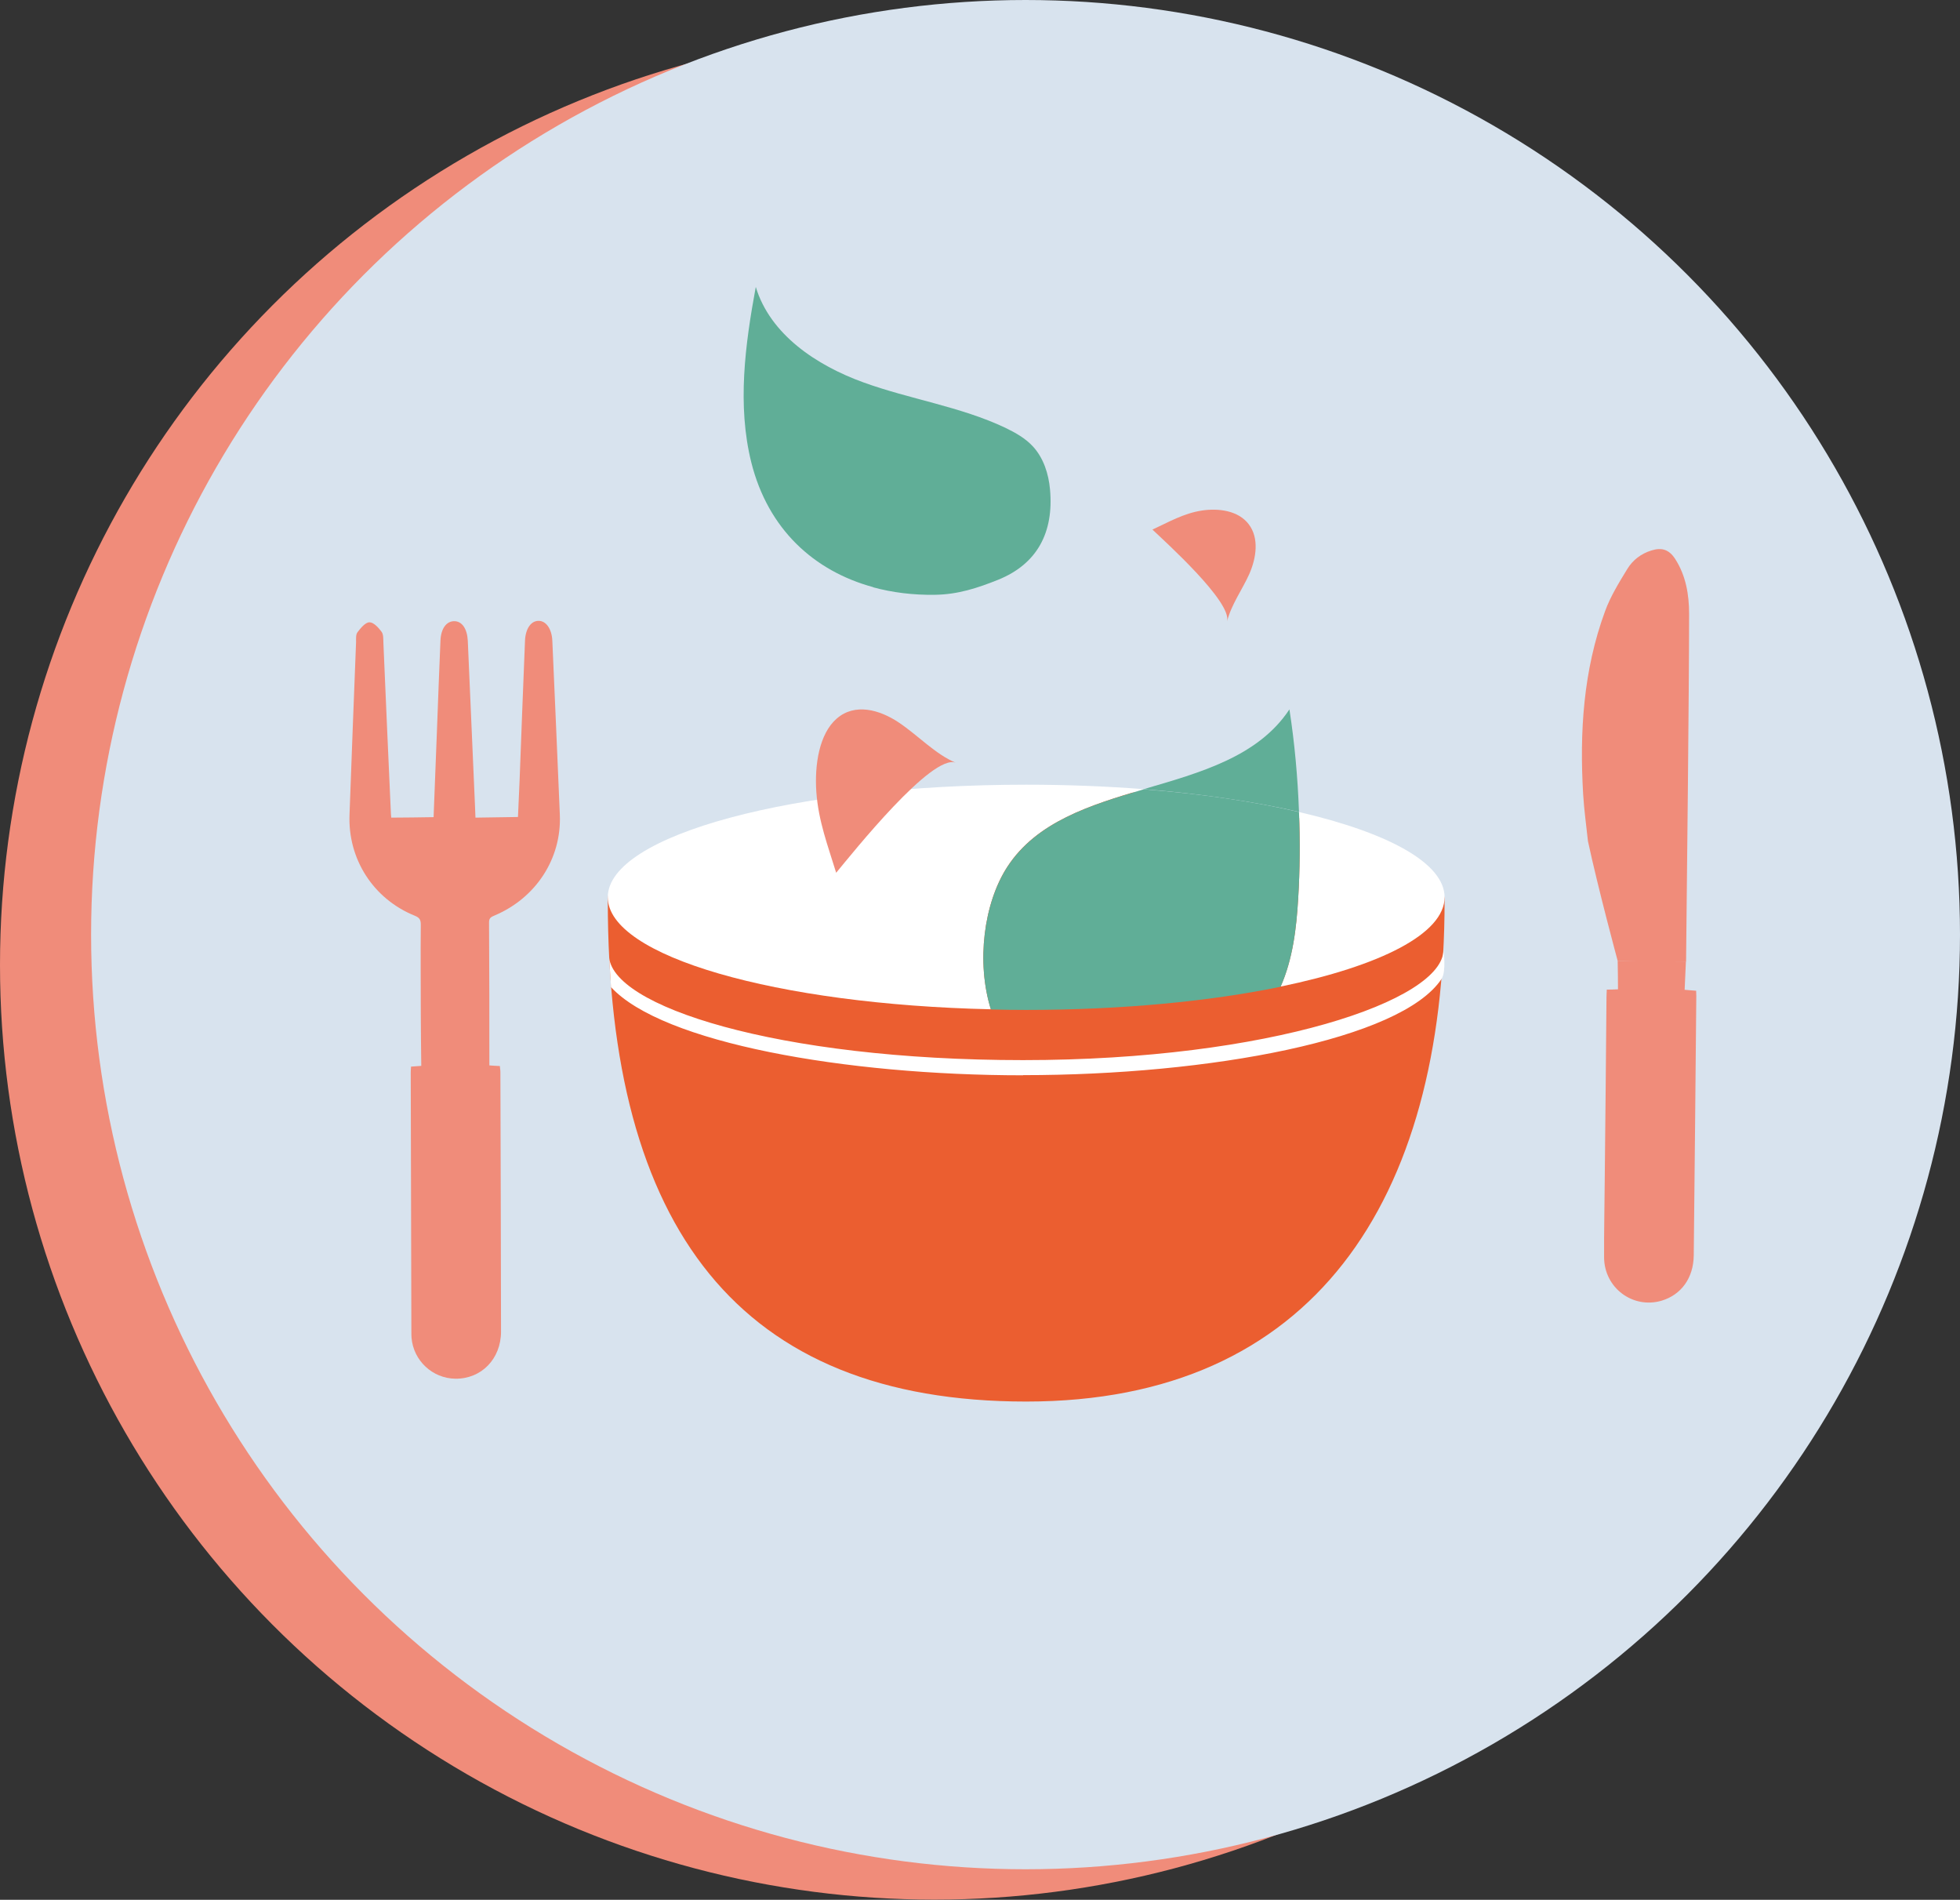
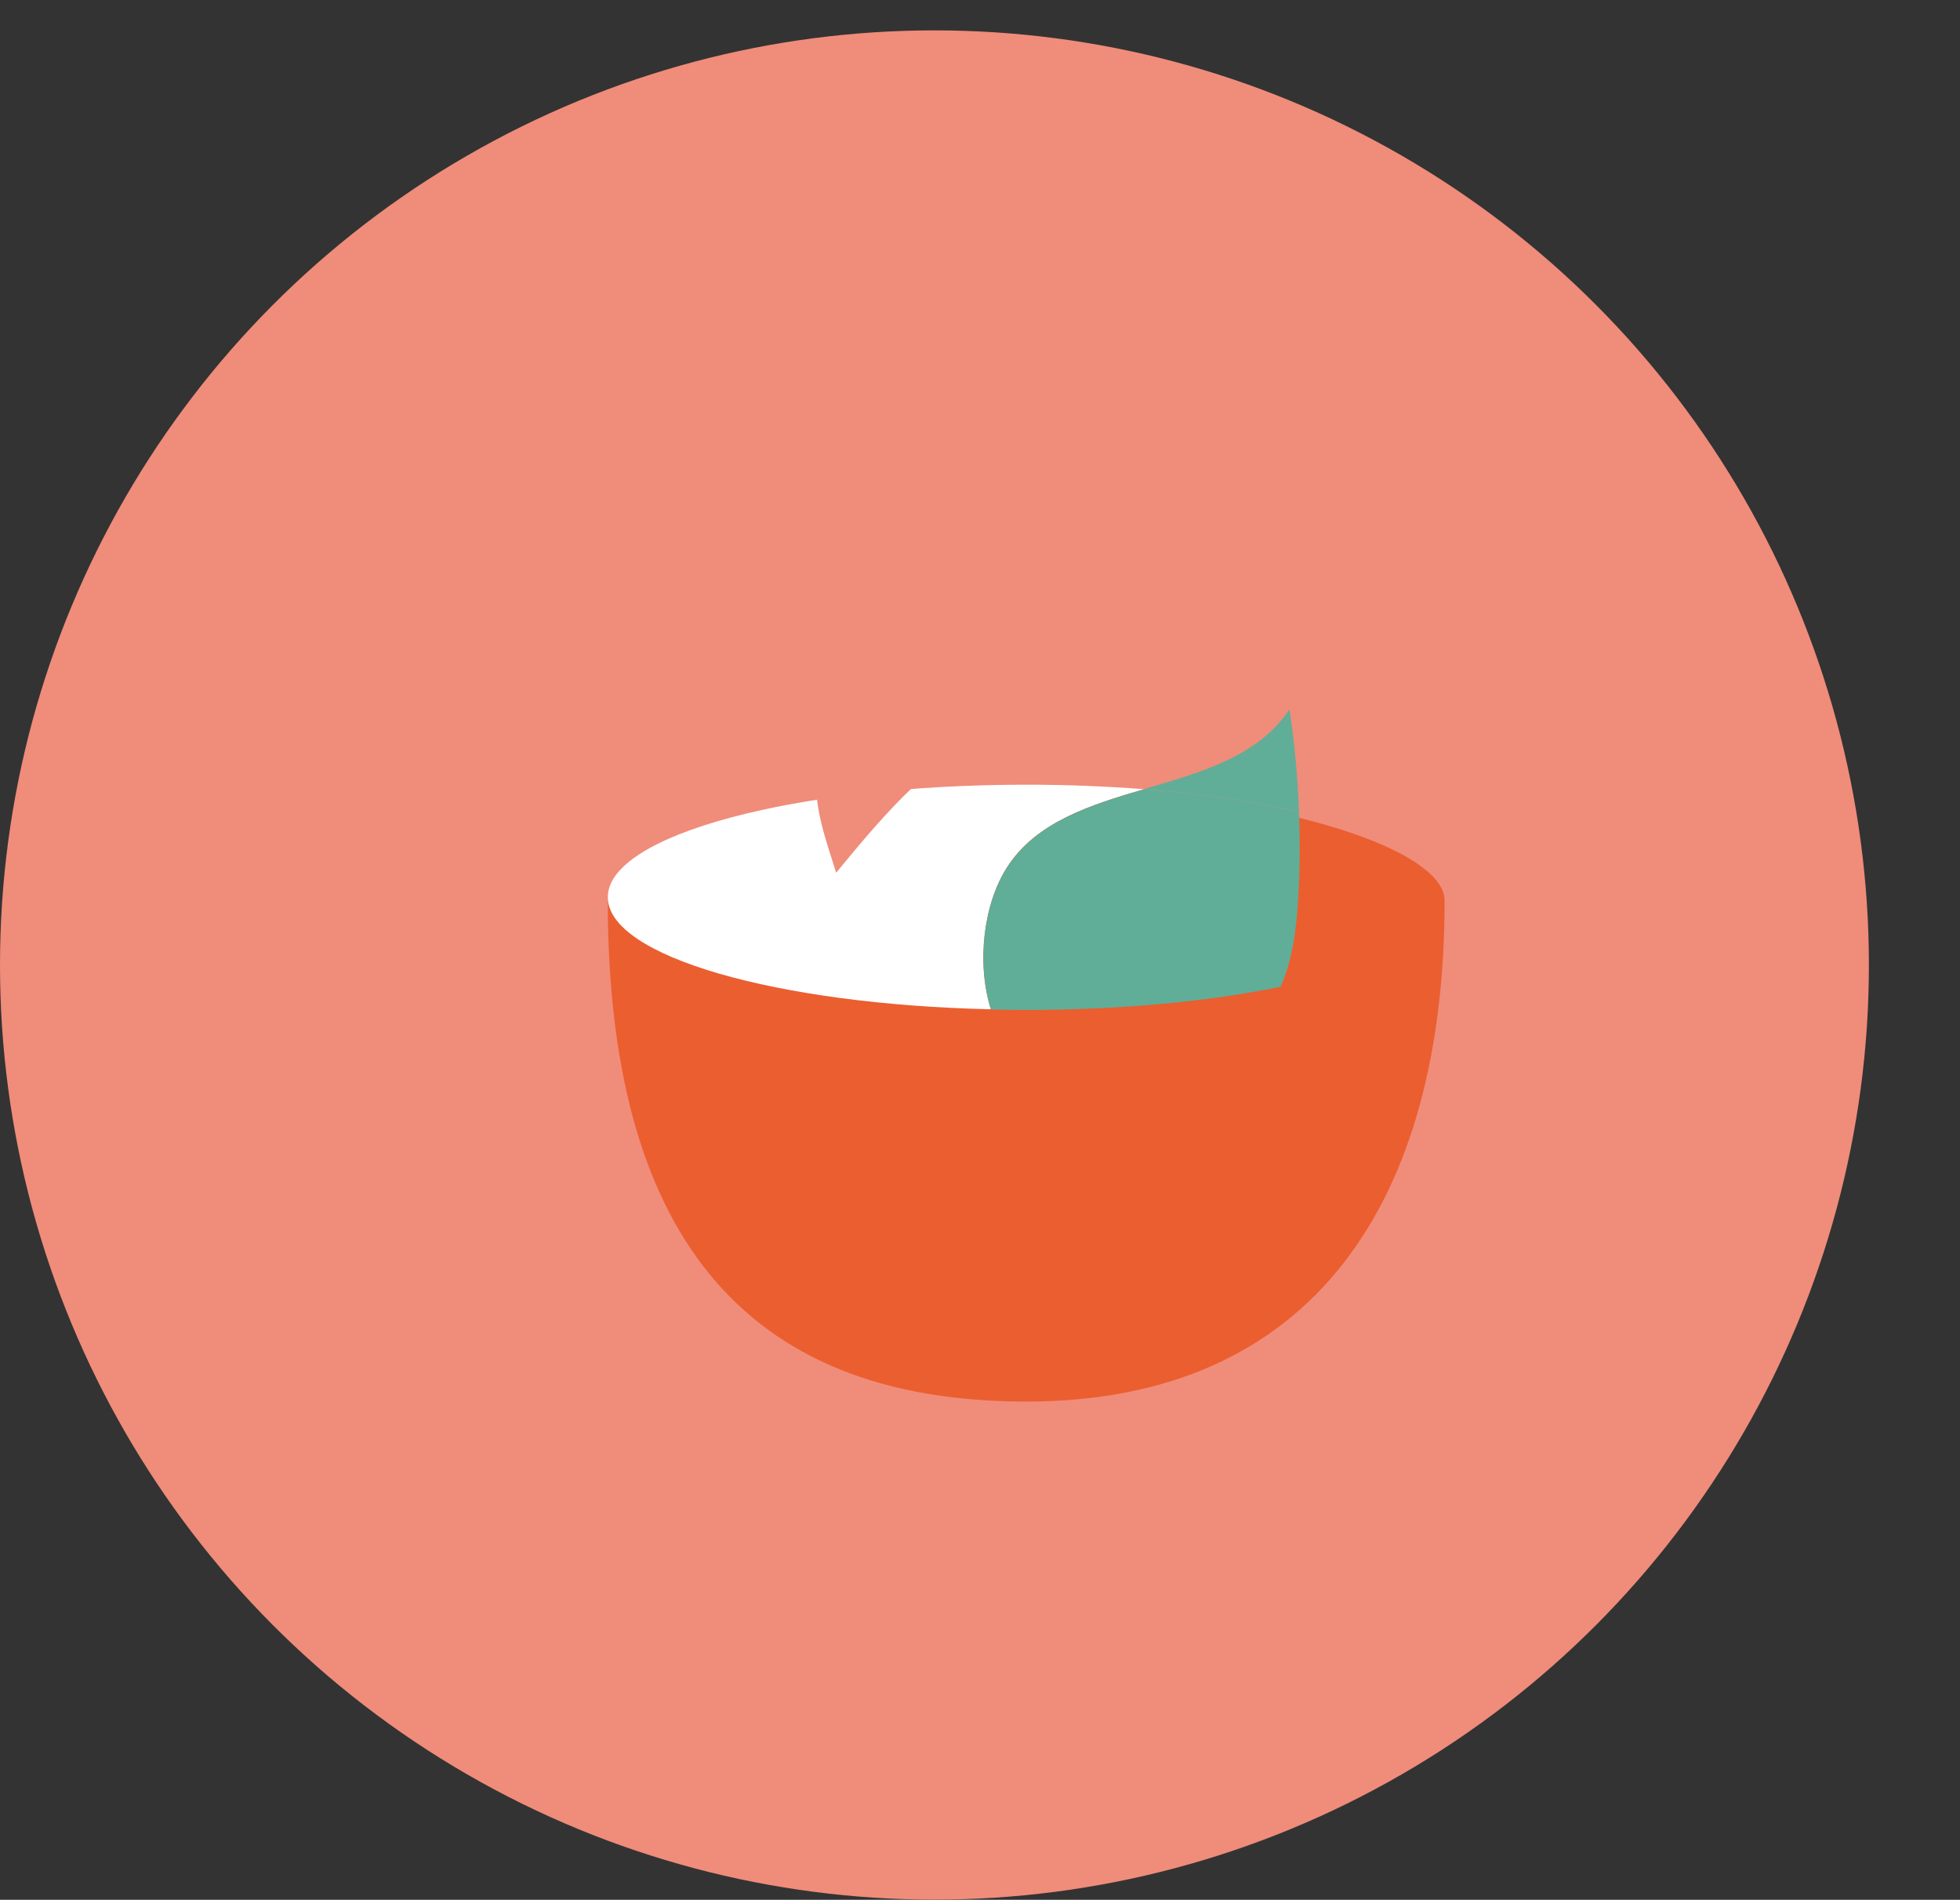
<svg xmlns="http://www.w3.org/2000/svg" id="Layer_2" data-name="Layer 2" viewBox="0 0 122.64 118.85">
  <rect x="0" y="0" width="122.64" height="118.85" fill="#333333" stroke="none" />
  <g id="Icons">
    <circle cx="58.47" cy="60.37" r="58.47" style="fill: #f08c7a;" />
-     <circle cx="64.17" cy="58.47" r="58.47" style="fill: #d8e3ee;" />
    <path d="m25.67,66.73c.22-.02.43-.03.69-.05-.01-1.1-.03-2.18-.03-3.26,0-1.86-.02-3.72,0-5.57,0-.3-.07-.44-.37-.56-2.6-1.05-4.2-3.54-4.09-6.33.13-3.6.27-7.2.41-10.8,0-.21-.02-.47.09-.61.2-.26.49-.62.75-.62.26,0,.57.34.76.6.12.17.1.46.11.7.15,3.49.3,6.97.46,10.46,0,.16.02.32.03.46.89,0,1.75-.02,2.65-.03.07-1.86.15-3.76.22-5.67.07-1.79.13-3.58.21-5.38.03-.74.37-1.21.86-1.21.49,0,.81.47.85,1.22.15,3.44.3,6.88.45,10.31.01.25.02.51.03.76.9-.01,1.75-.03,2.66-.04.03-.72.07-1.49.1-2.26.11-2.92.22-5.84.34-8.77.03-.73.36-1.23.83-1.24.48-.02.85.5.88,1.25.16,3.63.32,7.26.47,10.89.11,2.74-1.5,5.2-4.08,6.29-.2.09-.35.14-.35.42.02,2.97.02,5.94.02,8.96.23.02.43.03.66.04,0,.12.03.24.03.37.02,5.41.03,10.82.04,16.24,0,1.71-1.23,2.97-2.86,2.95-1.43-.02-2.62-1.13-2.74-2.56-.01-.13-.01-.26-.01-.39-.01-5.4-.03-10.79-.04-16.19,0-.13.01-.25.02-.39Z" style="fill: #f08c7a;" />
    <g>
      <path d="m100.55,61.91c.24,0,.44-.01.69-.02,0-.62-.01-1.22-.02-1.78,1.45.01,2.83.03,4.27.04-.02.54-.05,1.14-.08,1.77.3.03.5.04.72.06,0,.13.01.23.01.34-.05,5.41-.1,10.82-.16,16.23-.02,1.4-.78,2.45-2.01,2.82-1.8.53-3.59-.8-3.6-2.71-.01-1.6.03-3.2.04-4.8.04-3.81.08-7.62.11-11.44,0-.16.01-.32.02-.52Z" style="fill: #f08c7a;" />
      <path d="m101.22,60.11s-1.23-4.55-1.86-7.49c-.1-.95-.24-1.93-.3-2.93-.23-3.9.01-7.75,1.37-11.45.34-.93.87-1.79,1.39-2.64.34-.56.86-.96,1.5-1.16.66-.21,1.12-.06,1.5.53.67,1.04.87,2.24.87,3.43,0,4.75-.14,17.01-.19,21.76,0,.03-4.27-.03-4.27-.04Z" style="fill: #f08c7a;" />
    </g>
    <g>
      <path d="m90.39,56.34c0,18.78-8.21,31.34-26.18,31.34s-26.18-10.86-26.18-31.34c0-3.52,11.72-7.04,26.18-7.04s26.18,3.63,26.18,7.04Z" style="fill: #eb5e30;" />
-       <path d="m64.02,67.27c-11.13,0-22.59-2.03-25.79-5.52l-.12-1.99c0,3.17,10.53,6.56,25.91,6.56s26.3-3.73,26.3-6.9c0,0,.19,1.35-.12,1.82-2.52,3.8-14.52,6.02-26.18,6.02Z" style="fill: #fff;" />
    </g>
-     <path d="m54.63,36.74c1.21.33,2.51.49,3.86.47,1.45-.02,2.67-.42,3.99-.95,2.4-.98,3.47-2.93,3.22-5.65-.09-.97-.4-1.94-1.05-2.66-.48-.53-1.11-.88-1.75-1.19-2.81-1.33-5.96-1.78-8.88-2.84-2.93-1.06-5.83-2.99-6.73-5.97-.67,3.63-1.17,7.4-.28,10.98,1.05,4.18,3.92,6.79,7.62,7.8Z" style="fill: #60ae97;" />
    <g>
      <path d="m63.04,54.21c1.83-2.8,5.16-3.84,8.53-4.84-2.33-.18-4.8-.28-7.36-.28-14.46,0-26.18,3.15-26.18,7.04,0,3.69,10.55,6.71,23.97,7.01-.92-2.94-.45-6.65,1.04-8.93Z" style="fill: #fff;" />
-       <path d="m90.39,56.13c0-2.13-3.53-4.04-9.11-5.33.07,1.8.06,3.6-.05,5.39-.11,1.89-.34,3.81-1.1,5.53,6.24-1.29,10.26-3.31,10.26-5.59Z" style="fill: #fff;" />
      <path d="m80.68,44.38c-1.95,2.95-5.56,3.95-9.12,4.99,3.63.29,6.93.78,9.72,1.42-.08-2.15-.27-4.29-.6-6.42Z" style="fill: #60ae97;" />
      <path d="m81.29,50.8c-2.79-.65-6.09-1.14-9.72-1.42-3.37.99-6.69,2.03-8.53,4.84-1.49,2.28-1.96,5.99-1.04,8.93.73.02,1.47.03,2.21.03,5.99,0,11.51-.54,15.92-1.45.76-1.72.99-3.64,1.1-5.53.11-1.8.12-3.59.05-5.39Z" style="fill: #60ae97;" />
    </g>
    <path d="m51.08,49.55c-.12-1.7.18-3.65,1.28-4.6,1.13-.98,2.67-.56,3.88.25,1.21.81,2.28,1.98,3.57,2.52-1.47-.62-6.46,5.64-7.49,6.88-.51-1.67-1.11-3.22-1.24-5.05Z" style="fill: #f08c7a;" />
    <path d="m75.19,31.94c1.06-.16,2.29,0,2.94.85.67.87.48,2.12.04,3.12-.45,1-1.12,1.9-1.39,2.96.31-1.21-3.85-4.96-4.67-5.74,1.02-.47,1.96-1.02,3.09-1.19Z" style="fill: #f08c7a;" />
  </g>
</svg>